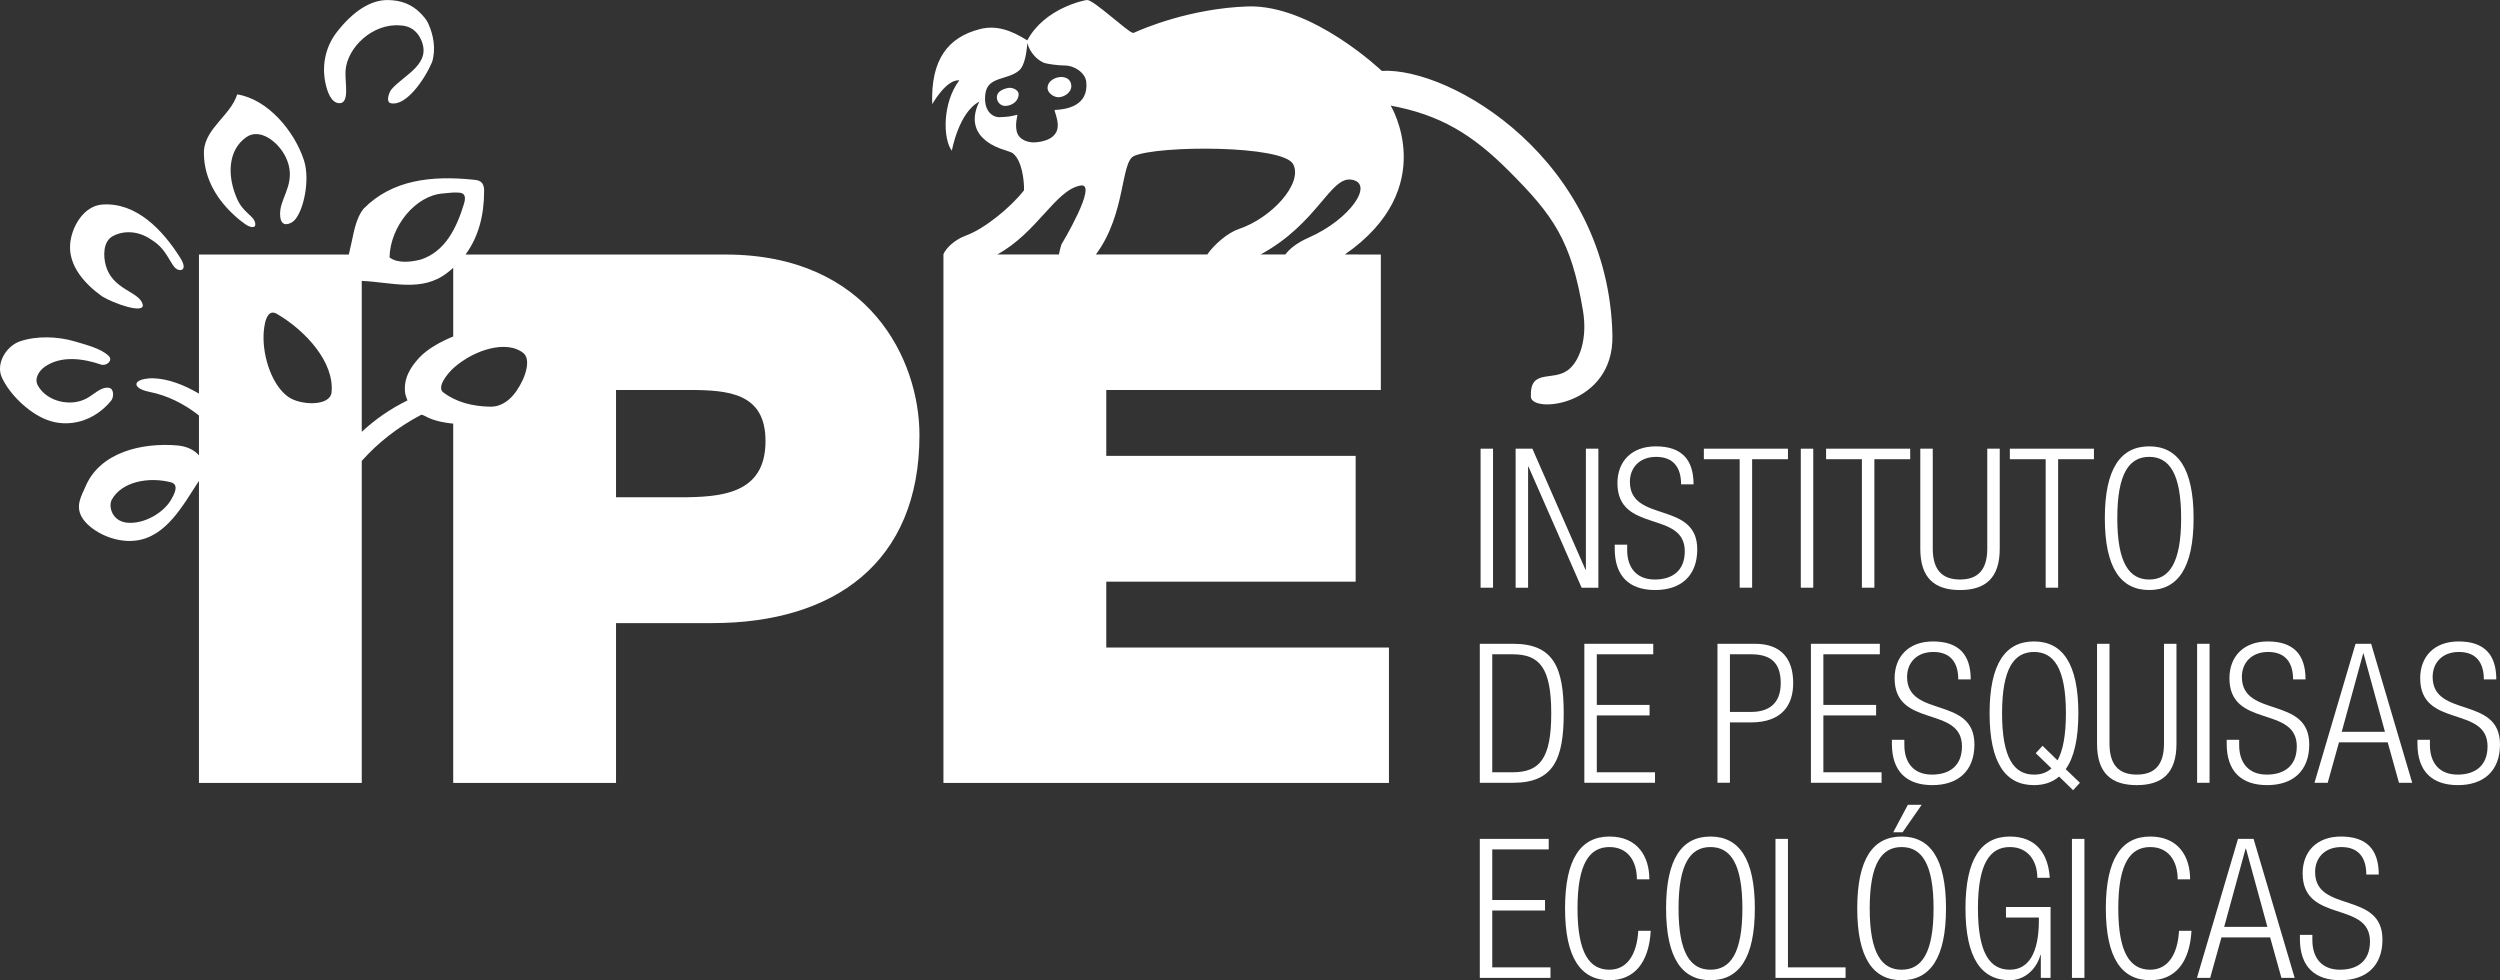
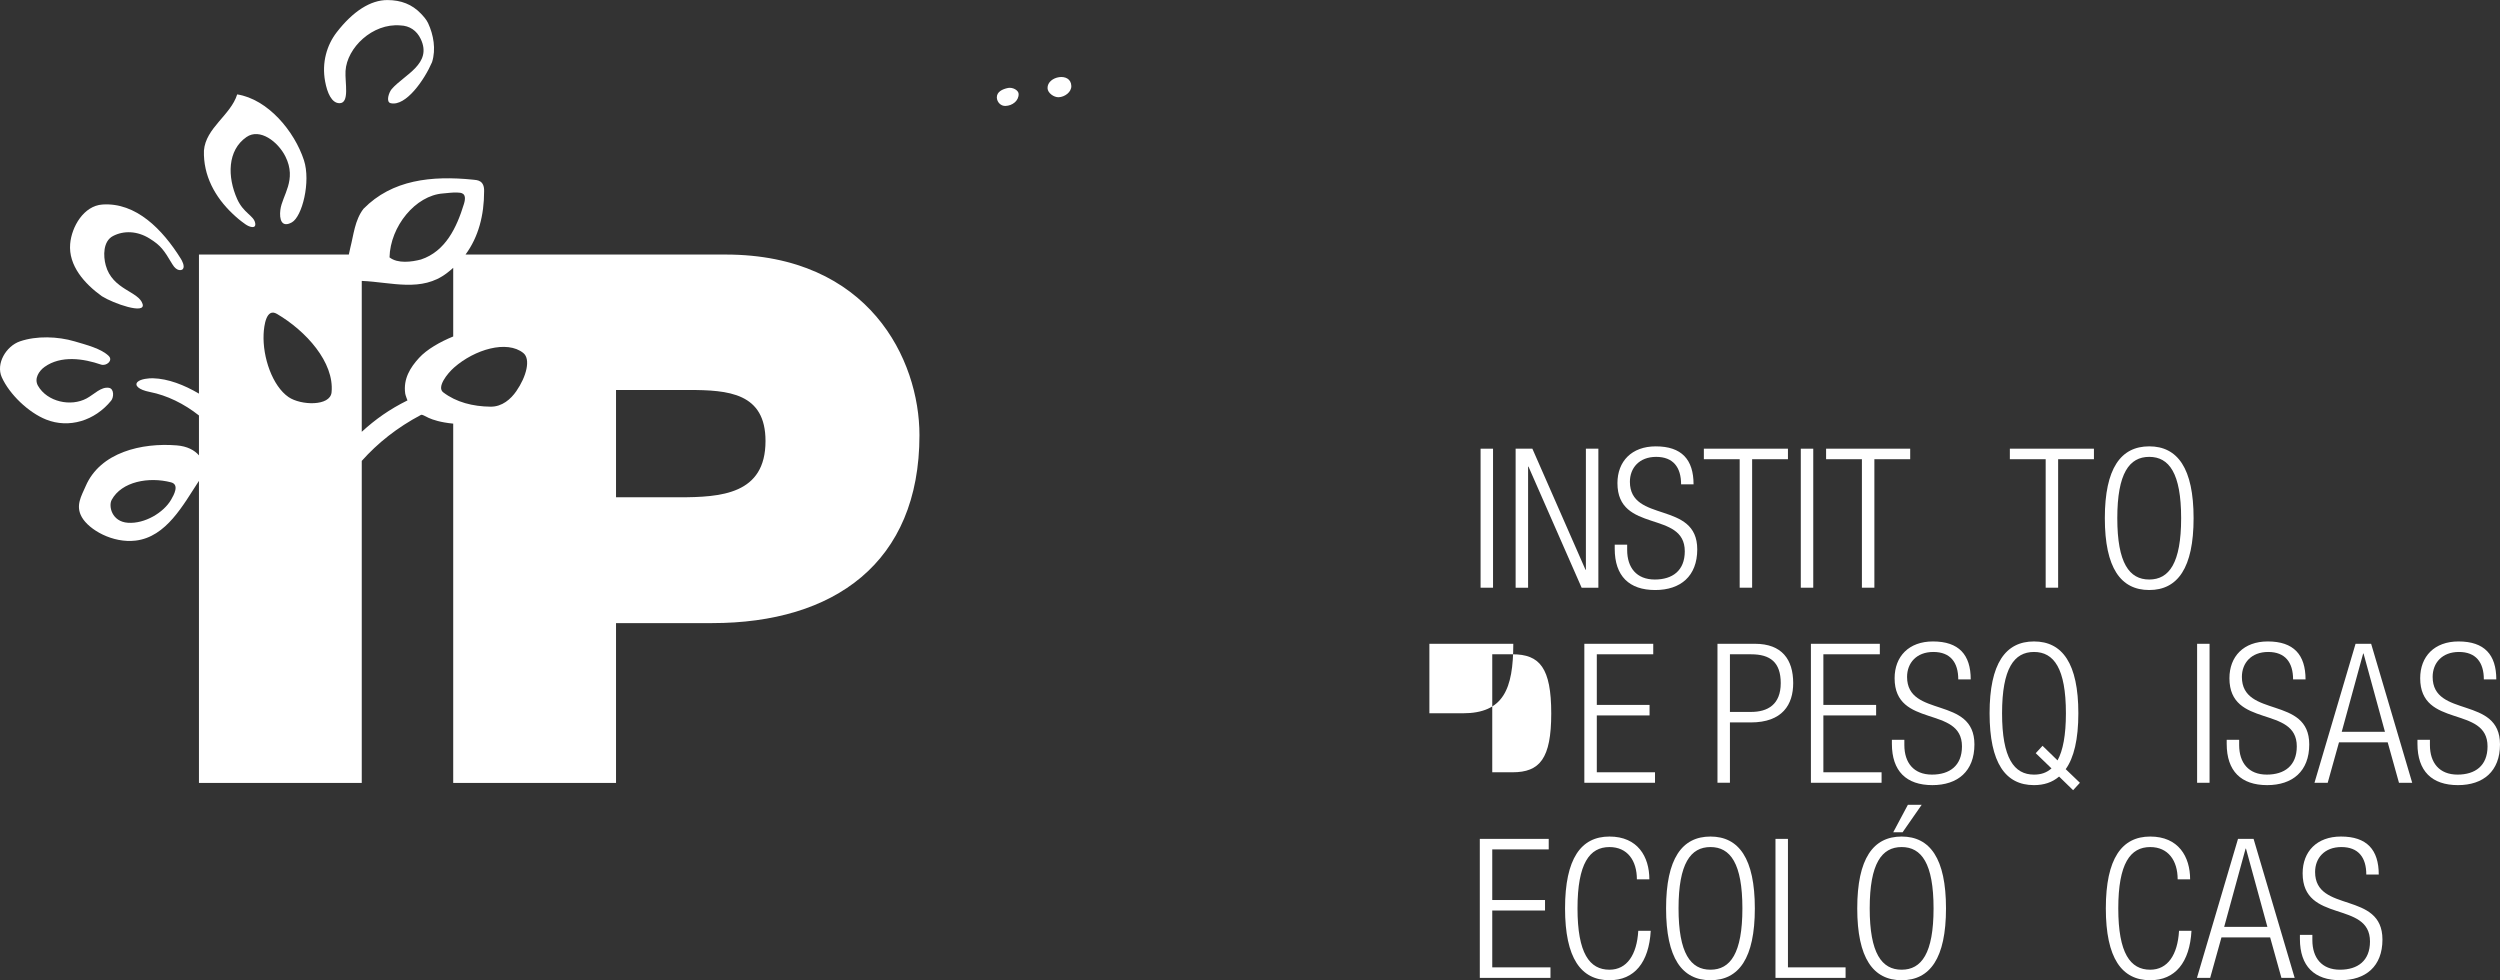
<svg xmlns="http://www.w3.org/2000/svg" xmlns:xlink="http://www.w3.org/1999/xlink" version="1.1" id="Layer_1" x="0px" y="0px" width="266.63px" height="104.543px" viewBox="0 0 266.63 104.543" enable-background="new 0 0 266.63 104.543" xml:space="preserve">
  <rect x="0" y="0" width="266.63" height="104.543" fill="#333333" stroke="none" />
  <g>
    <g>
      <defs>
        <rect id="SVGID_1_" width="266.63" height="104.543" />
      </defs>
      <clipPath id="SVGID_2_">
        <use xlink:href="#SVGID_1_" overflow="visible" />
      </clipPath>
      <path clip-path="url(#SVGID_2_)" fill="#FFFFFF" d="M77.383,27.148H49.649c1.394-1.889,1.982-4.225,1.982-6.72    c0.048-1.219-0.752-1.224-1.184-1.266c-4.407-0.447-8.629,0-11.681,3.108c-0.932,1.208-1.059,2.829-1.402,4.142    c-0.06,0.236-0.112,0.478-0.161,0.736H21.219v14.833c-1.575-0.926-3.278-1.593-4.91-1.639c-0.395-0.011-1.306,0.061-1.639,0.393    c-0.358,0.357,0.097,0.833,1.317,1.071c1.815,0.355,3.637,1.244,5.232,2.505v4.254c-0.473-0.551-1.25-0.974-2.375-1.064    c-3.725-0.299-8.154,0.732-9.707,4.346c-0.456,1.057-1.112,2.074-0.411,3.306c0.776,1.361,3.309,2.8,5.745,2.503    c3.276-0.396,5.059-3.8,6.748-6.37v32.217h17.363V49.156c1.701-1.908,3.78-3.566,6.311-4.904c0.34-0.125,0.704,0.656,3.443,0.929    v38.322H65.7V66.455h10.263c12.943,0,22.099-6.393,22.099-20.047C98.062,38.356,92.695,27.148,77.383,27.148 M18.239,53.312    c-0.788,1.348-2.787,2.568-4.597,2.443c-1.73-0.12-2.085-1.785-1.73-2.443c1.063-1.962,3.968-2.484,6.327-1.87    C19.155,51.681,18.559,52.765,18.239,53.312 M35.363,41.837c-0.145,1.516-3.281,1.407-4.588,0.512    c-1.706-1.169-2.779-4.231-2.66-6.729c0.043-0.883,0.281-2.812,1.422-2.142C32.637,35.297,35.666,38.644,35.363,41.837     M47.257,20.631c0.478-0.034,1.032-0.124,1.522-0.095c0.352,0.019,1.079-0.018,0.702,1.213c-0.772,2.525-1.97,5.059-4.586,5.928    c-0.991,0.259-2.471,0.461-3.352-0.228C41.625,24.139,44.314,20.84,47.257,20.631 M44.693,38.171    c-0.933,1.021-1.696,2.225-1.477,3.803c0.027,0.189,0.24,0.731,0.24,0.731c-1.928,0.954-3.425,2.021-4.874,3.348V29.959    c3.194,0.136,6.382,1.238,9.088-0.841c0.24-0.174,0.45-0.367,0.666-0.554v7.322C46.944,36.454,45.527,37.257,44.693,38.171     M55.059,41.728c-0.58,0.834-1.502,1.658-2.734,1.645c-1.882-0.02-3.669-0.47-5.055-1.531c-0.714-0.547,0.426-2,1.165-2.649    c2.196-1.927,5.634-2.949,7.378-1.544C56.621,38.301,56.15,40.161,55.059,41.728 M72.41,53.037H65.7V41.592h7.736    c4.263,0,8.207,0.316,8.207,5.446C81.643,52.721,76.909,53.037,72.41,53.037" />
-       <path clip-path="url(#SVGID_2_)" fill="#FFFFFF" d="M112.474,11.727c0.011,0.251,0.316,0.852,0.339,1.578    c0.053,1.547-1.689,1.851-2.502,1.881c-0.537,0.018-1.666-0.179-1.889-1.232c-0.169-0.845,0.114-1.596,0.071-1.716    c-0.694,0.183-1.044,0.229-1.881,0.259c-0.795,0.029-1.78-0.738-1.512-2.546c0.256-1.79,2.321-1.401,3.545-2.398    c0.661-0.525,0.837-1.985,0.929-2.96c0.224,0.991,1.162,1.984,1.969,2.163c0.381,0.084,1.271,0.229,2.09,0.231    c0.857,0.001,2.111,0.708,2.221,1.756C116.108,11.299,113.738,11.685,112.474,11.727 M143.434,27.14    c10.225-7.101,4.886-15.876,4.886-15.876c5.257,0.974,8.696,3.05,12.622,6.986c4.731,4.737,6.639,7.41,7.887,14.901    c0.506,3.058-0.404,5.398-1.568,6.293c-1.677,1.297-4.105-0.205-3.99,2.868c0.057,1.814,8.843,1.01,8.698-6.52    c-0.38-18.743-17.245-28.652-24.603-28.233c0,0-7.455-7.112-14.317-6.872c-6.105,0.218-11.109,2.342-12.13,2.816l-0.109-0.004    c-0.528-0.077-4.173-3.521-4.867-3.499c-0.263,0.009-4.546,0.862-6.382,4.311c-1.734-1.097-3.316-1.65-5.052-1.206    c-3.408,0.868-5.256,3.251-5.086,8.009c0,0,1.507-2.692,2.888-2.542c-1.833,2.41-1.742,6.291-0.794,7.506    c0,0,0.728-4.105,2.933-5.239c-1.161,2.292,0.072,3.557,0.261,3.762c1.221,1.306,2.926,1.424,3.339,1.769    c0.948,0.794,1.185,2.842,1.166,3.921c-1.443,1.866-4.301,4.153-6.167,4.818c-1.153,0.418-2.126,1.279-2.444,2.031l0.015,0.008    v56.355h47.514V69.06h-30.148v-7.024h26.598V48.617h-26.598v-7.025h29.283V27.148L143.434,27.14z M106.36,27.14    c4.259-2.32,6.216-6.88,8.876-7.353c1.962-0.347-2.035,6.291-2.035,6.291s-0.147,0.455-0.264,1.062H106.36z M116.878,27.14    c3.221-4.32,2.619-9.87,4.073-10.506c2.59-1.142,15.907-1.173,16.97,0.88c1.063,2.055-2.309,5.747-5.81,6.915    c-1.146,0.384-2.604,1.623-3.354,2.711H116.878z M134.444,27.14c6.101-3.309,7.432-8.348,9.703-7.978    c2.484,0.407-0.183,4.245-4.524,6.157c-1.274,0.561-2.086,1.207-2.538,1.821H134.444z" />
      <path clip-path="url(#SVGID_2_)" fill="#FFFFFF" d="M111.722,9.409c0.017,0.511,0.676,0.98,1.187,0.962    c0.651-0.027,1.376-0.551,1.35-1.21C114.208,7.641,111.678,8.115,111.722,9.409" />
      <path clip-path="url(#SVGID_2_)" fill="#FFFFFF" d="M107.516,9.379c-0.612,0.126-1.222,0.413-1.202,1.033    c0.027,0.496,0.427,0.906,0.924,0.886c0.729-0.023,1.423-0.544,1.401-1.283C108.621,9.623,108.026,9.291,107.516,9.379" />
      <path clip-path="url(#SVGID_2_)" fill="#FFFFFF" d="M11.847,42.74c0.298-0.345,0.347-1.293-0.241-1.38    c-0.84-0.123-1.545,0.685-2.367,1.131C7.553,43.404,5.033,42.86,4.05,41.14c-0.438-0.771,0.127-1.594,0.692-2.001    c1.763-1.271,4.186-0.89,6.023-0.259c0.58,0.2,1.314-0.431,0.84-0.906c-0.786-0.787-2.384-1.193-3.655-1.569    c-1.789-0.528-4.055-0.606-5.819,0c-1.493,0.512-2.588,2.393-1.942,3.826c0.818,1.821,2.844,3.764,4.732,4.516    C7.363,45.718,10.107,44.875,11.847,42.74" />
      <path clip-path="url(#SVGID_2_)" fill="#FFFFFF" d="M10.866,31.593c1.233,0.777,4.684,1.982,4.343,0.834    c-0.411-1.378-3.22-1.499-3.934-4.14c-0.268-0.989-0.298-2.551,0.772-3.112c1.166-0.613,2.614-0.54,3.893,0.256    c1.205,0.748,1.535,1.222,2.445,2.755c0.483,0.814,1.011,0.647,1.122,0.506c0.243-0.304-0.126-0.948-0.219-1.095    c-1.954-3.137-4.787-6.033-8.37-5.784c-1.979,0.136-3.278,2.356-3.434,4.197C7.285,28.331,9.022,30.27,10.866,31.593" />
      <path clip-path="url(#SVGID_2_)" fill="#FFFFFF" d="M27.216,23.787c-0.151-0.802-1.241-1.047-1.919-2.554    c-1.06-2.362-1.059-5.203,0.991-6.618c1.42-0.981,3.356,0.487,4.149,2.069c1.26,2.515-0.342,4.149-0.536,5.699    c-0.127,1.016,0.133,1.942,1.226,1.333c1.1-0.612,2.034-4.325,1.29-6.626c-1.018-3.108-3.847-6.504-7.12-7.023    c-0.689,2.216-3.353,3.568-3.546,5.986c-0.085,2.678,1.187,4.965,3.044,6.73c0.521,0.493,0.793,0.717,1.382,1.138    C26.604,24.224,27.342,24.454,27.216,23.787" />
      <path clip-path="url(#SVGID_2_)" fill="#FFFFFF" d="M36.208,11.007c1.106,0.003,0.57-2.224,0.643-3.436    c0.148-2.476,2.877-5.116,5.846-4.86c0.99,0.029,1.746,0.552,2.171,1.44c1.273,2.664-1.749,3.802-3.09,5.348    c-0.303,0.349-0.65,1.384-0.108,1.508c1.622,0.371,3.611-2.512,4.41-4.38c0.437-1.383,0.149-2.927-0.416-4.145    c-0.185-0.401-0.487-0.73-0.78-1.038c-0.931-0.975-2.106-1.435-3.564-1.438C39.528,0,37.645,1.195,35.903,3.452    c-1.034,1.34-1.603,3.202-1.23,5.226C34.897,9.901,35.372,11.005,36.208,11.007" />
      <rect x="157.907" y="47.854" clip-path="url(#SVGID_2_)" fill="#FFFFFF" width="1.328" height="14.826" />
      <polygon clip-path="url(#SVGID_2_)" fill="#FFFFFF" points="161.645,47.854 163.431,47.854 169.099,60.77 169.139,60.77     169.139,47.854 170.469,47.854 170.469,62.68 168.684,62.68 163.015,49.764 162.974,49.764 162.974,62.68 161.645,62.68   " />
      <path clip-path="url(#SVGID_2_)" fill="#FFFFFF" d="M179.292,51.654c0-1.828-0.852-2.928-2.658-2.928    c-1.806,0-2.802,1.183-2.802,2.658c0,4.423,7.183,1.992,7.183,7.205c0,2.865-1.785,4.339-4.485,4.339    c-2.781,0-4.317-1.495-4.317-4.4v-0.437h1.327v0.562c0,1.887,0.998,3.154,2.95,3.154c1.866,0,3.195-0.935,3.195-3.01    c0-4.403-7.182-1.89-7.182-7.268c0-2.325,1.515-3.924,4.09-3.924c2.761,0,4.028,1.411,4.028,4.049H179.292z" />
      <polygon clip-path="url(#SVGID_2_)" fill="#FFFFFF" points="185.54,48.976 181.72,48.976 181.72,47.853 190.688,47.853     190.688,48.976 186.868,48.976 186.868,62.679 185.54,62.679   " />
      <rect x="192.058" y="47.854" clip-path="url(#SVGID_2_)" fill="#FFFFFF" width="1.329" height="14.826" />
      <polygon clip-path="url(#SVGID_2_)" fill="#FFFFFF" points="198.576,48.976 194.757,48.976 194.757,47.853 203.726,47.853     203.726,48.976 199.906,48.976 199.906,62.679 198.576,62.679   " />
-       <path clip-path="url(#SVGID_2_)" fill="#FFFFFF" d="M204.804,47.854h1.329v10.652c0,2.221,0.955,3.301,2.905,3.301    c1.953,0,2.908-1.08,2.908-3.301V47.854h1.33v10.673c0,3.114-1.518,4.402-4.238,4.402c-2.718,0-4.234-1.288-4.234-4.402V47.854z" />
      <polygon clip-path="url(#SVGID_2_)" fill="#FFFFFF" points="218.175,48.976 214.355,48.976 214.355,47.853 223.322,47.853     223.322,48.976 219.504,48.976 219.504,62.679 218.175,62.679   " />
      <path clip-path="url(#SVGID_2_)" fill="#FFFFFF" d="M229.219,61.807c2.118,0,3.404-1.745,3.404-6.541s-1.286-6.54-3.404-6.54    s-3.405,1.744-3.405,6.54S227.101,61.807,229.219,61.807 M229.219,47.604c3.03,0,4.732,2.346,4.732,7.661    c0,5.316-1.702,7.662-4.732,7.662c-3.031,0-4.734-2.346-4.734-7.662C224.484,49.951,226.188,47.604,229.219,47.604" />
-       <path clip-path="url(#SVGID_2_)" fill="#FFFFFF" d="M159.152,82.365h2.16c2.907,0,4.131-1.453,4.131-6.271    c0-4.859-1.224-6.313-4.131-6.313h-2.16V82.365z M157.824,68.662h3.572c4.316,0,5.377,2.573,5.377,7.411    c0,4.839-1.061,7.411-5.377,7.411h-3.572V68.662z" />
+       <path clip-path="url(#SVGID_2_)" fill="#FFFFFF" d="M159.152,82.365h2.16c2.907,0,4.131-1.453,4.131-6.271    c0-4.859-1.224-6.313-4.131-6.313h-2.16V82.365z M157.824,68.662h3.572c0,4.839-1.061,7.411-5.377,7.411h-3.572V68.662z" />
      <polygon clip-path="url(#SVGID_2_)" fill="#FFFFFF" points="168.973,68.662 176.322,68.662 176.322,69.781 170.302,69.781     170.302,75.18 175.928,75.18 175.928,76.302 170.302,76.302 170.302,82.365 176.51,82.365 176.51,83.484 168.973,83.484   " />
      <path clip-path="url(#SVGID_2_)" fill="#FFFFFF" d="M184.501,75.928h2.264c1.764,0,3.155-0.788,3.155-3.073    c0-2.22-1.121-3.073-3.155-3.073h-2.264V75.928z M183.172,68.662h4.009c2.864,0,4.067,1.682,4.067,4.192    c0,2.285-1.14,4.195-4.525,4.195h-2.222v6.435h-1.329V68.662z" />
      <polygon clip-path="url(#SVGID_2_)" fill="#FFFFFF" points="193.137,68.662 200.487,68.662 200.487,69.781 194.466,69.781     194.466,75.18 200.092,75.18 200.092,76.302 194.466,76.302 194.466,82.365 200.674,82.365 200.674,83.484 193.137,83.484   " />
      <path clip-path="url(#SVGID_2_)" fill="#FFFFFF" d="M208.853,72.461c0-1.826-0.852-2.928-2.658-2.928    c-1.805,0-2.802,1.184-2.802,2.657c0,4.423,7.183,1.994,7.183,7.204c0,2.866-1.785,4.341-4.483,4.341    c-2.782,0-4.319-1.494-4.319-4.402v-0.435h1.329v0.56c0,1.89,0.995,3.155,2.949,3.155c1.867,0,3.196-0.934,3.196-3.011    c0-4.4-7.184-1.889-7.184-7.266c0-2.326,1.516-3.925,4.091-3.925c2.76,0,4.027,1.413,4.027,4.049H208.853z" />
      <path clip-path="url(#SVGID_2_)" fill="#FFFFFF" d="M217.115,80.329l0.726-0.788l1.6,1.557c0.58-1.057,0.892-2.699,0.892-5.024    c0-4.796-1.288-6.541-3.404-6.541c-2.117,0-3.405,1.745-3.405,6.541c0,4.797,1.288,6.54,3.405,6.54    c0.728,0,1.328-0.186,1.867-0.663L217.115,80.329z M219.606,82.821c-0.727,0.624-1.62,0.914-2.679,0.914    c-3.031,0-4.734-2.347-4.734-7.662c0-5.314,1.703-7.662,4.734-7.662s4.733,2.348,4.733,7.662c0,2.782-0.477,4.754-1.349,5.959    l1.515,1.453l-0.726,0.79L219.606,82.821z" />
-       <path clip-path="url(#SVGID_2_)" fill="#FFFFFF" d="M223.654,68.662h1.329v10.65c0,2.221,0.955,3.301,2.905,3.301    c1.952,0,2.907-1.08,2.907-3.301v-10.65h1.33v10.671c0,3.114-1.516,4.402-4.237,4.402c-2.719,0-4.234-1.288-4.234-4.402V68.662z" />
      <rect x="234.326" y="68.662" clip-path="url(#SVGID_2_)" fill="#FFFFFF" width="1.327" height="14.823" />
      <path clip-path="url(#SVGID_2_)" fill="#FFFFFF" d="M244.562,72.461c0-1.826-0.852-2.928-2.657-2.928    c-1.807,0-2.803,1.184-2.803,2.657c0,4.423,7.184,1.994,7.184,7.204c0,2.866-1.786,4.341-4.486,4.341    c-2.781,0-4.318-1.494-4.318-4.402v-0.435h1.329v0.56c0,1.89,0.997,3.155,2.949,3.155c1.867,0,3.197-0.934,3.197-3.011    c0-4.4-7.184-1.889-7.184-7.266c0-2.326,1.515-3.925,4.091-3.925c2.76,0,4.027,1.413,4.027,4.049H244.562z" />
      <path clip-path="url(#SVGID_2_)" fill="#FFFFFF" d="M254.36,78.047l-2.284-8.348h-0.041l-2.285,8.348H254.36z M251.225,68.662    h1.662l4.378,14.822h-1.41l-1.203-4.316h-5.193l-1.204,4.316h-1.411L251.225,68.662z" />
      <path clip-path="url(#SVGID_2_)" fill="#FFFFFF" d="M264.907,72.461c0-1.826-0.852-2.928-2.658-2.928    c-1.806,0-2.802,1.184-2.802,2.657c0,4.423,7.183,1.994,7.183,7.204c0,2.866-1.785,4.341-4.483,4.341    c-2.783,0-4.32-1.494-4.32-4.402v-0.435h1.329v0.56c0,1.89,0.997,3.155,2.949,3.155c1.867,0,3.196-0.934,3.196-3.011    c0-4.4-7.183-1.889-7.183-7.266c0-2.326,1.515-3.925,4.09-3.925c2.761,0,4.028,1.413,4.028,4.049H264.907z" />
      <polygon clip-path="url(#SVGID_2_)" fill="#FFFFFF" points="157.824,89.468 165.174,89.468 165.174,90.59 159.152,90.59     159.152,95.989 164.78,95.989 164.78,97.108 159.152,97.108 159.152,103.171 165.361,103.171 165.361,104.293 157.824,104.293       " />
      <path clip-path="url(#SVGID_2_)" fill="#FFFFFF" d="M176.054,99.269c-0.188,3.385-1.745,5.274-4.403,5.274    c-3.033,0-4.735-2.348-4.735-7.662c0-5.315,1.702-7.662,4.735-7.662c3.01,0,4.256,2.139,4.256,4.567h-1.33    c0-2.014-1.016-3.445-2.926-3.445c-2.118,0-3.407,1.744-3.407,6.54s1.289,6.541,3.407,6.541c1.869,0,2.926-1.6,3.074-4.153    H176.054z" />
      <path clip-path="url(#SVGID_2_)" fill="#FFFFFF" d="M182.425,103.421c2.118,0,3.405-1.745,3.405-6.54    c0-4.797-1.287-6.541-3.405-6.541c-2.117,0-3.405,1.744-3.405,6.541C179.02,101.676,180.308,103.421,182.425,103.421     M182.425,89.219c3.031,0,4.732,2.347,4.732,7.662s-1.701,7.661-4.732,7.661s-4.734-2.346-4.734-7.661    S179.394,89.219,182.425,89.219" />
      <polygon clip-path="url(#SVGID_2_)" fill="#FFFFFF" points="189.359,89.468 190.688,89.468 190.688,103.171 196.834,103.171     196.834,104.293 189.359,104.293   " />
      <path clip-path="url(#SVGID_2_)" fill="#FFFFFF" d="M204.951,85.835l-2.035,2.928h-0.998l1.56-2.928H204.951z M202.813,103.421    c2.119,0,3.405-1.745,3.405-6.54c0-4.797-1.286-6.541-3.405-6.541c-2.118,0-3.405,1.744-3.405,6.541    C199.407,101.676,200.694,103.421,202.813,103.421 M202.813,89.219c3.031,0,4.732,2.347,4.732,7.662s-1.701,7.661-4.732,7.661    s-4.734-2.346-4.734-7.661S199.781,89.219,202.813,89.219" />
-       <path clip-path="url(#SVGID_2_)" fill="#FFFFFF" d="M213.941,97.855v-1.119h4.755v7.557h-1.039v-2.449h-0.041    c-0.456,1.641-1.786,2.699-3.261,2.699c-3.03,0-4.733-2.347-4.733-7.662c0-5.316,1.703-7.662,4.733-7.662    c2.823,0,4.091,1.85,4.257,4.401h-1.328c0-1.785-0.978-3.28-2.929-3.28c-2.117,0-3.404,1.745-3.404,6.541    c0,4.795,1.287,6.54,3.404,6.54c1.994,0,3.095-1.785,3.095-5.253v-0.313H213.941z" />
-       <rect x="220.978" y="89.468" clip-path="url(#SVGID_2_)" fill="#FFFFFF" width="1.329" height="14.825" />
      <path clip-path="url(#SVGID_2_)" fill="#FFFFFF" d="M233.726,99.269c-0.188,3.385-1.743,5.274-4.401,5.274    c-3.032,0-4.734-2.348-4.734-7.662c0-5.315,1.702-7.662,4.734-7.662c3.011,0,4.256,2.139,4.256,4.567h-1.329    c0-2.014-1.018-3.445-2.927-3.445c-2.118,0-3.406,1.744-3.406,6.54s1.288,6.541,3.406,6.541c1.869,0,2.927-1.6,3.074-4.153    H233.726z" />
      <path clip-path="url(#SVGID_2_)" fill="#FFFFFF" d="M241.822,98.854l-2.284-8.347h-0.041l-2.285,8.347H241.822z M238.688,89.468    h1.661l4.381,14.825h-1.412l-1.203-4.319h-5.192l-1.203,4.319h-1.412L238.688,89.468z" />
      <path clip-path="url(#SVGID_2_)" fill="#FFFFFF" d="M252.37,93.268c0-1.828-0.853-2.928-2.658-2.928s-2.802,1.183-2.802,2.658    c0,4.423,7.183,1.993,7.183,7.207c0,2.863-1.785,4.338-4.485,4.338c-2.781,0-4.318-1.495-4.318-4.402v-0.436h1.328v0.561    c0,1.889,0.998,3.155,2.948,3.155c1.868,0,3.198-0.935,3.198-3.009c0-4.404-7.183-1.892-7.183-7.27    c0-2.325,1.515-3.924,4.09-3.924c2.761,0,4.028,1.412,4.028,4.049H252.37z" />
    </g>
  </g>
</svg>